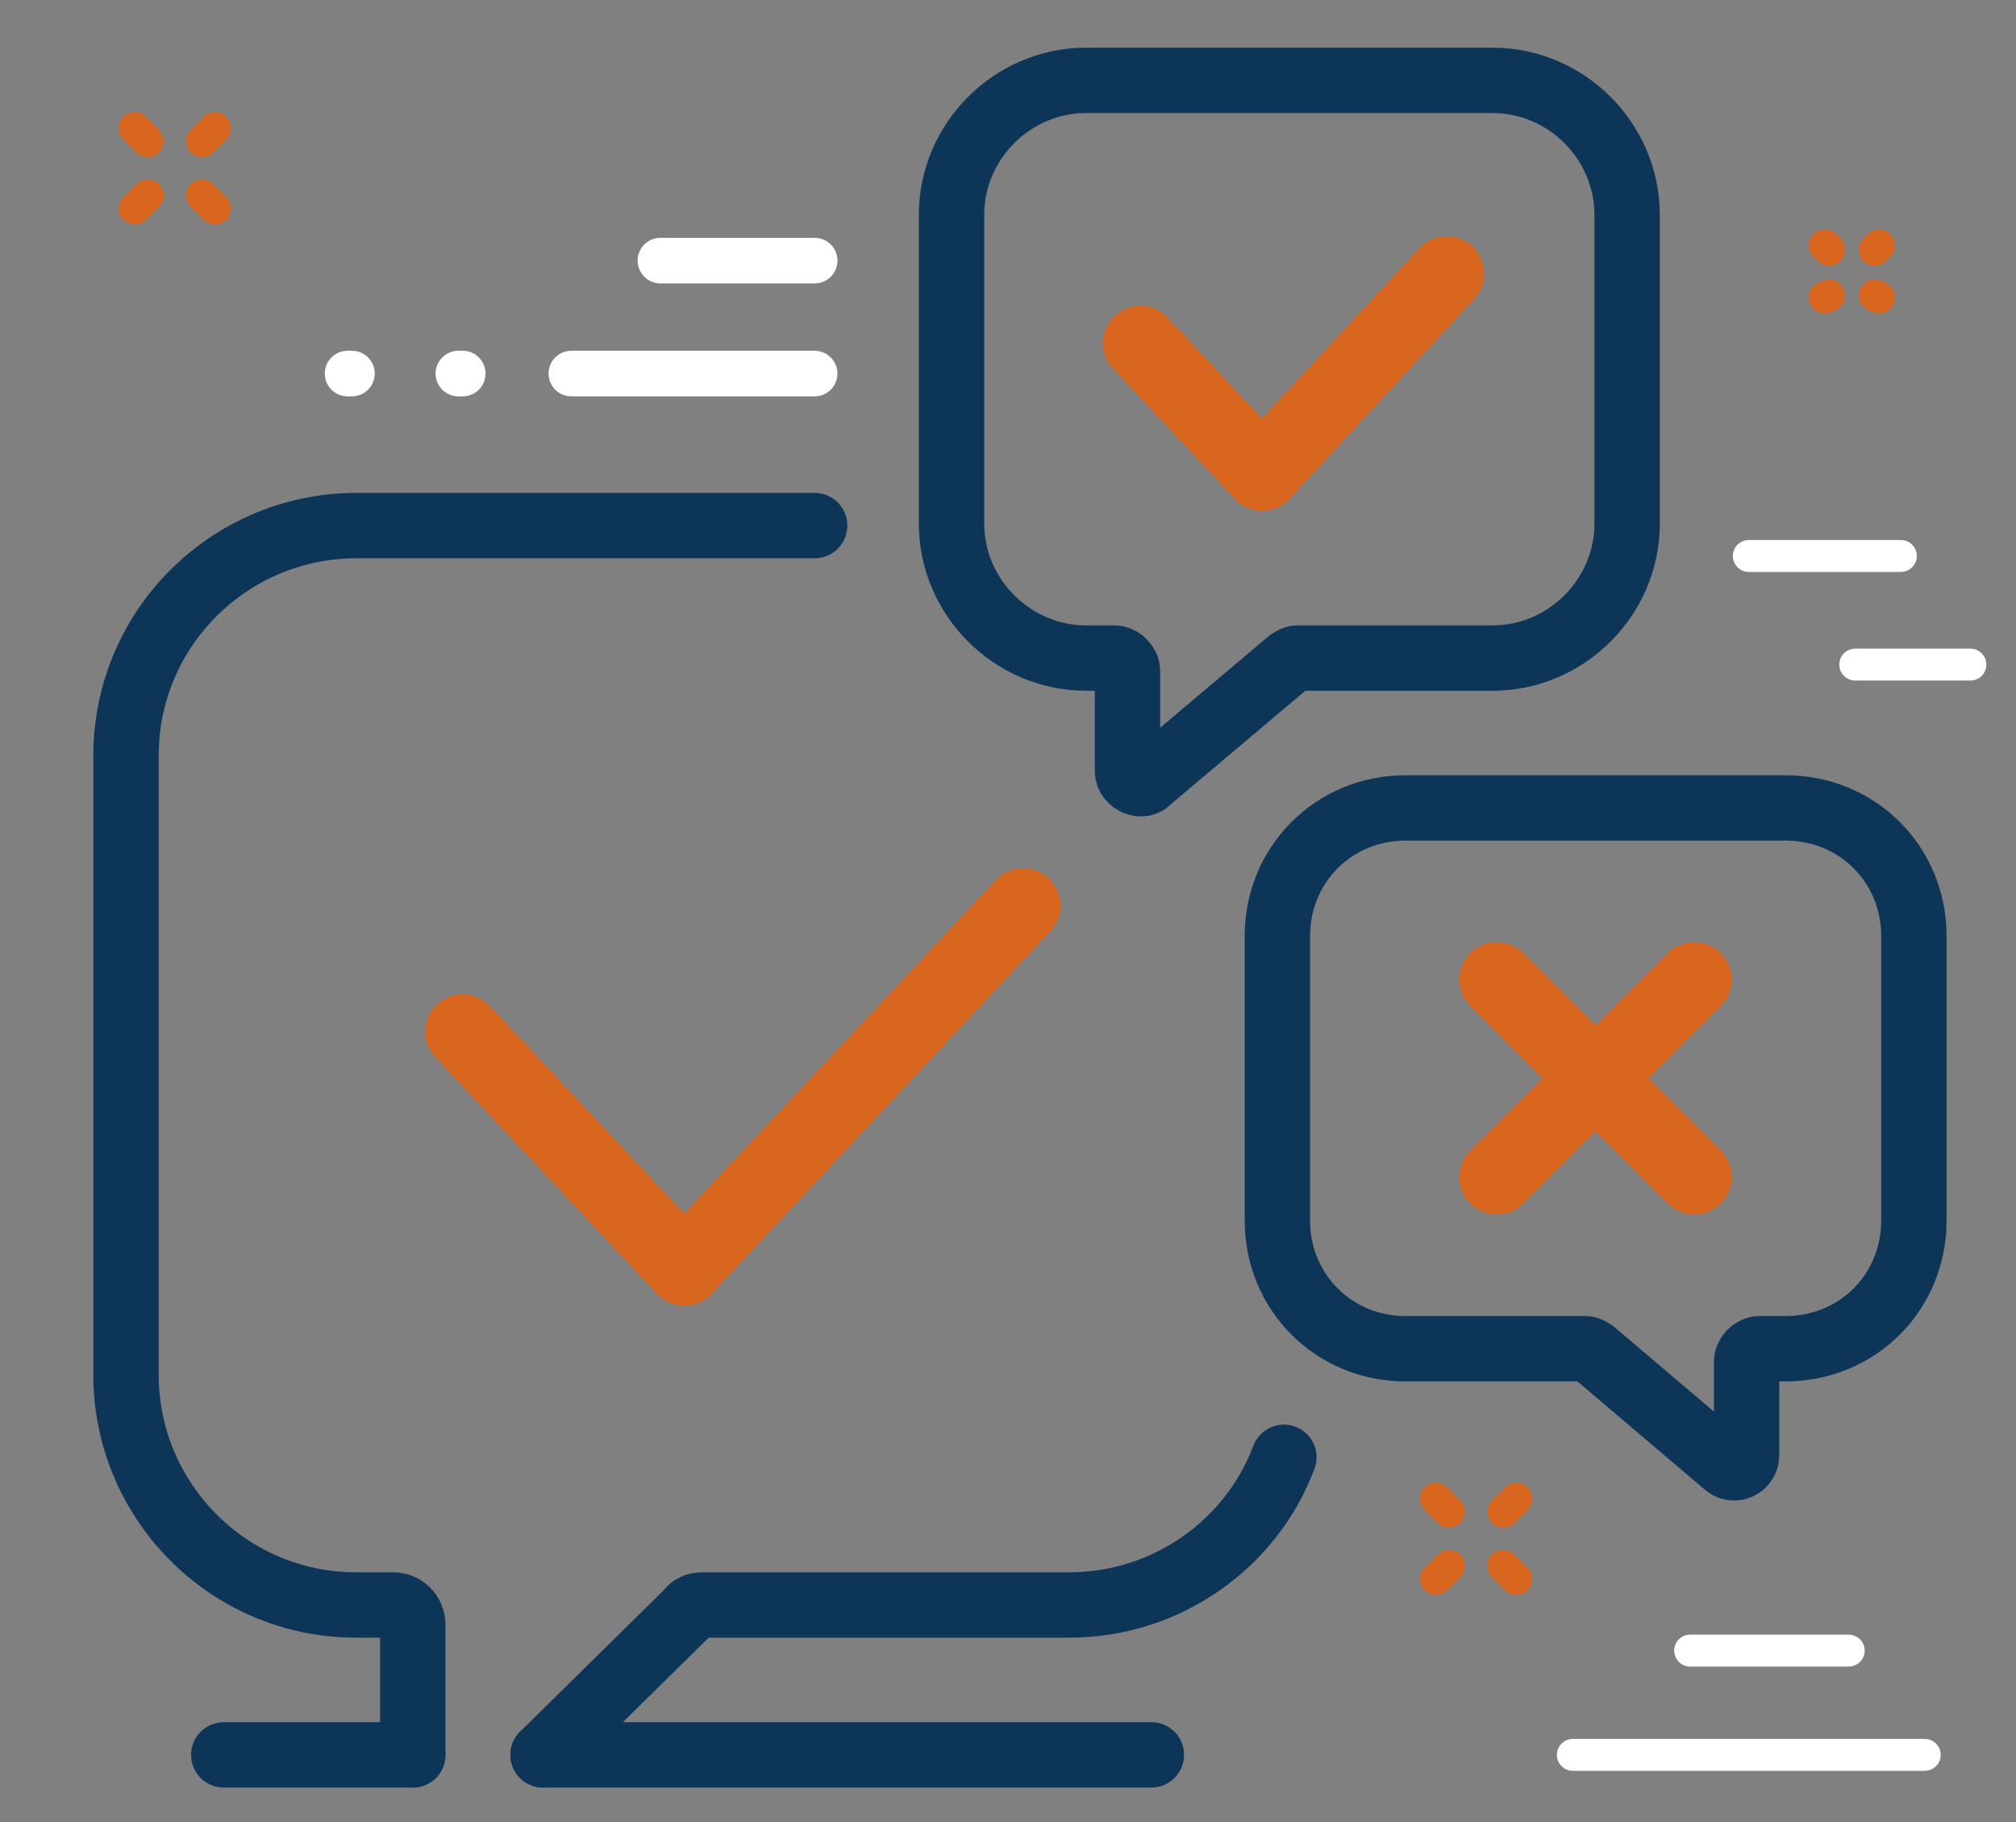
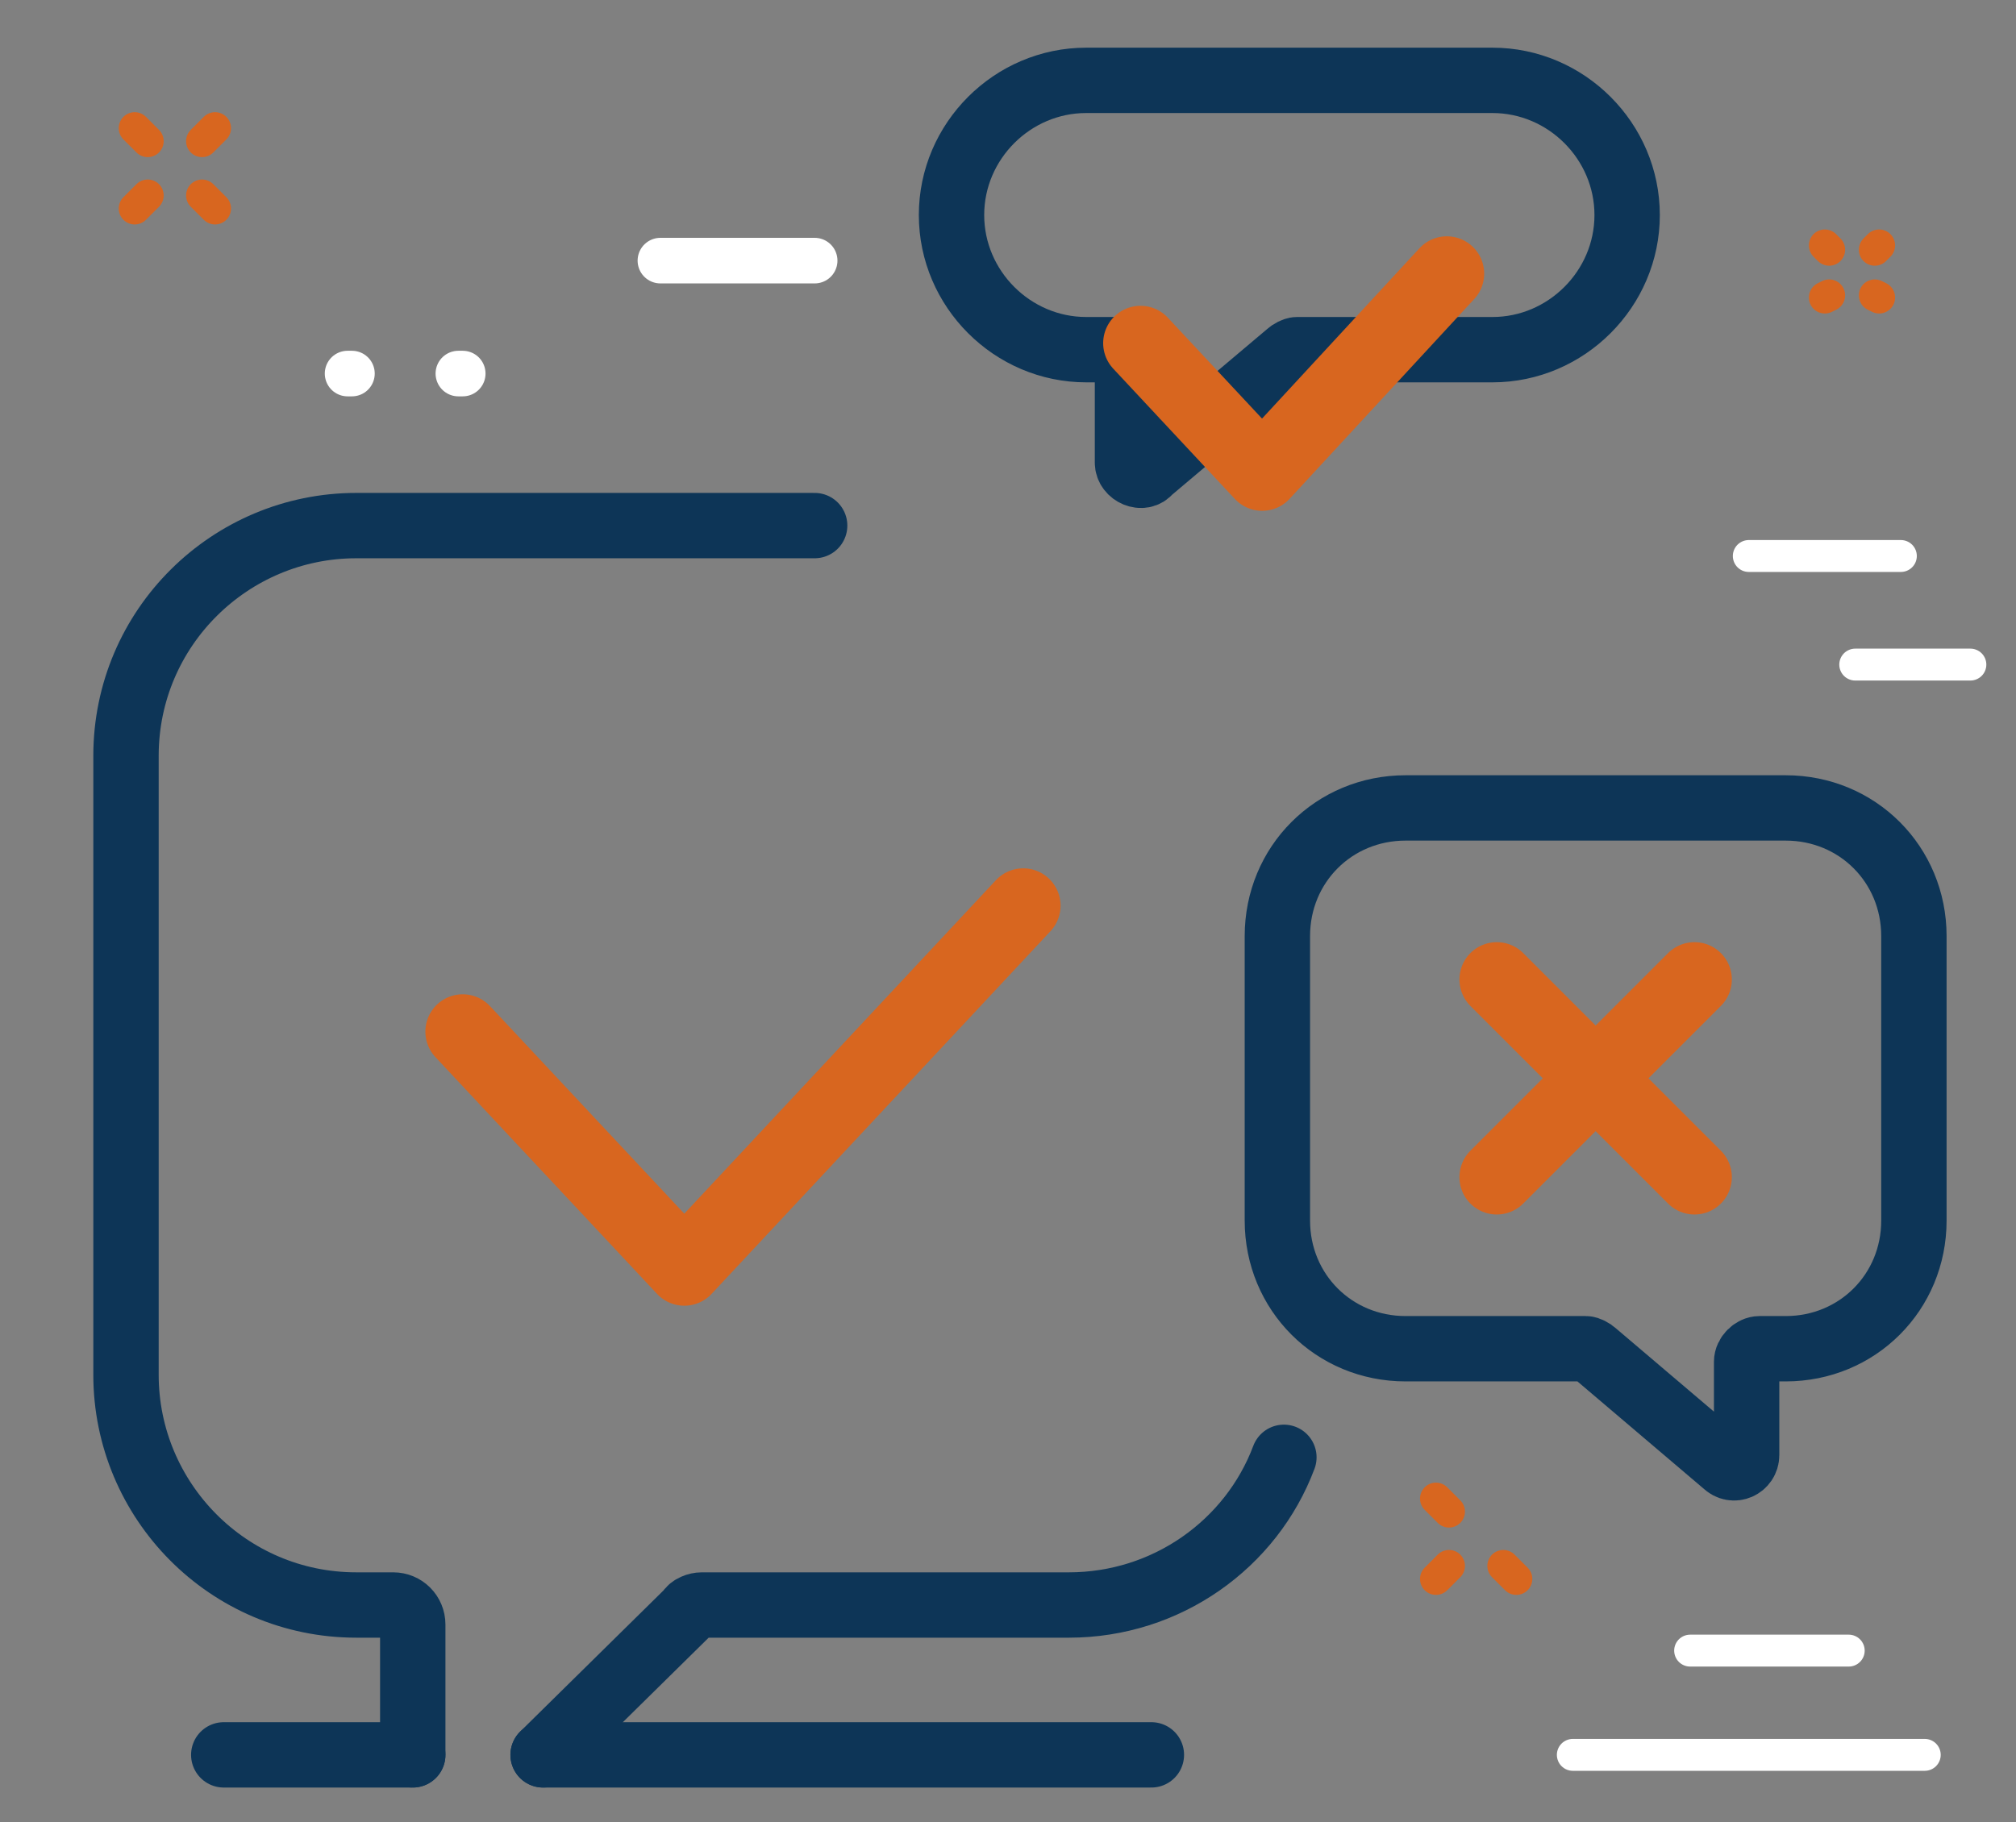
<svg xmlns="http://www.w3.org/2000/svg" version="1.1" id="Layer_2" x="0px" y="0px" viewBox="0 0 92.8 83.9" style="enable-background:new 0 0 92.8 83.9;" xml:space="preserve">
  <rect x="0" y="0" width="92.8" height="83.9" fill="#808080" stroke="none" />
  <style type="text/css">
	.st0{fill:none;stroke:#0D3557;stroke-width:3.009;stroke-linecap:round;stroke-linejoin:round;stroke-miterlimit:10;}
	.st1{fill:none;stroke:#FFFFFF;stroke-width:1.469;stroke-linecap:round;stroke-linejoin:round;stroke-miterlimit:10;}
	.st2{fill:none;stroke:#D8661F;stroke-width:1.469;stroke-linecap:round;stroke-linejoin:round;stroke-miterlimit:10;}
	.st3{fill:none;stroke:#D8661F;stroke-width:3.439;stroke-linecap:round;stroke-linejoin:round;stroke-miterlimit:10;}
	.st4{fill:none;stroke:#FFFFFF;stroke-width:2.099;stroke-linecap:round;stroke-linejoin:round;stroke-miterlimit:10;}
</style>
  <g>
    <g>
      <line class="st0" x1="19" y1="80.8" x2="10.3" y2="80.8" />
      <line class="st0" x1="53" y1="80.8" x2="25" y2="80.8" />
    </g>
  </g>
  <line class="st1" x1="80.5" y1="25.6" x2="87.5" y2="25.6" />
  <line class="st1" x1="85.4" y1="30.6" x2="90.7" y2="30.6" />
  <line class="st2" x1="6.2" y1="5.9" x2="6.8" y2="6.5" />
  <line class="st2" x1="9.3" y1="9" x2="9.9" y2="9.6" />
  <line class="st2" x1="6.2" y1="9.6" x2="6.8" y2="9" />
  <line class="st2" x1="9.3" y1="6.5" x2="9.9" y2="5.9" />
  <line class="st2" x1="86.3" y1="11.5" x2="86.5" y2="11.3" />
  <line class="st2" x1="84" y1="13.7" x2="84.2" y2="13.6" />
  <line class="st2" x1="84.2" y1="11.5" x2="84" y2="11.3" />
  <line class="st2" x1="86.5" y1="13.7" x2="86.3" y2="13.6" />
-   <line class="st2" x1="69.8" y1="69" x2="69.2" y2="69.6" />
  <line class="st2" x1="66.7" y1="72.1" x2="66.1" y2="72.7" />
  <line class="st2" x1="69.8" y1="72.7" x2="69.2" y2="72.1" />
  <line class="st2" x1="66.7" y1="69.6" x2="66.1" y2="69" />
  <line class="st1" x1="72.4" y1="80.8" x2="88.6" y2="80.8" />
  <line class="st1" x1="77.8" y1="76" x2="85.1" y2="76" />
  <g>
-     <path class="st0" d="M50,3.7c-3.4,0-6.2,2.8-6.2,6.2v14.2c0,3.4,2.8,6.2,6.2,6.2h1.3c0.3,0,0.6,0.3,0.6,0.6v4.6   c0,0.5,0.7,0.8,1,0.4l6.4-5.4c0.1-0.1,0.3-0.2,0.4-0.2h9c3.4,0,6.2-2.8,6.2-6.2V9.9c0-3.4-2.8-6.2-6.2-6.2H50z" />
+     <path class="st0" d="M50,3.7c-3.4,0-6.2,2.8-6.2,6.2c0,3.4,2.8,6.2,6.2,6.2h1.3c0.3,0,0.6,0.3,0.6,0.6v4.6   c0,0.5,0.7,0.8,1,0.4l6.4-5.4c0.1-0.1,0.3-0.2,0.4-0.2h9c3.4,0,6.2-2.8,6.2-6.2V9.9c0-3.4-2.8-6.2-6.2-6.2H50z" />
    <path class="st0" d="M82.2,37.2c3.3,0,5.9,2.6,5.9,5.9v13.1c0,3.3-2.6,5.9-5.9,5.9H81c-0.3,0-0.6,0.3-0.6,0.6V67   c0,0.5-0.6,0.8-1,0.4l-6-5.1c-0.1-0.1-0.3-0.2-0.4-0.2h-8.3c-3.3,0-5.9-2.6-5.9-5.9V43.1c0-3.3,2.6-5.9,5.9-5.9H82.2z" />
    <path class="st0" d="M19,80.8v-6c0-0.5-0.4-0.9-0.9-0.9h-1.7c-5.9,0-10.6-4.8-10.6-10.6V34.8c0-5.9,4.8-10.6,10.6-10.6h21.1" />
    <path class="st0" d="M59.1,67.1c-1.5,4-5.4,6.8-9.9,6.8c-4.2,0-16.9,0-16.9,0c-0.2,0-0.5,0.1-0.6,0.3L25,80.8" />
    <polyline class="st3" points="21.3,47.5 31.5,58.4 47.1,41.7  " />
    <polyline class="st3" points="52.5,15.8 58.1,21.8 66.6,12.6  " />
    <line class="st3" x1="68.9" y1="54.2" x2="78" y2="45.1" />
    <line class="st3" x1="78" y1="54.2" x2="68.9" y2="45.1" />
-     <line class="st4" x1="37.5" y1="17.2" x2="26.3" y2="17.2" />
    <line class="st4" x1="37.5" y1="12" x2="30.4" y2="12" />
    <line class="st4" x1="21.3" y1="17.2" x2="21.1" y2="17.2" />
    <line class="st4" x1="16.2" y1="17.2" x2="16" y2="17.2" />
  </g>
</svg>